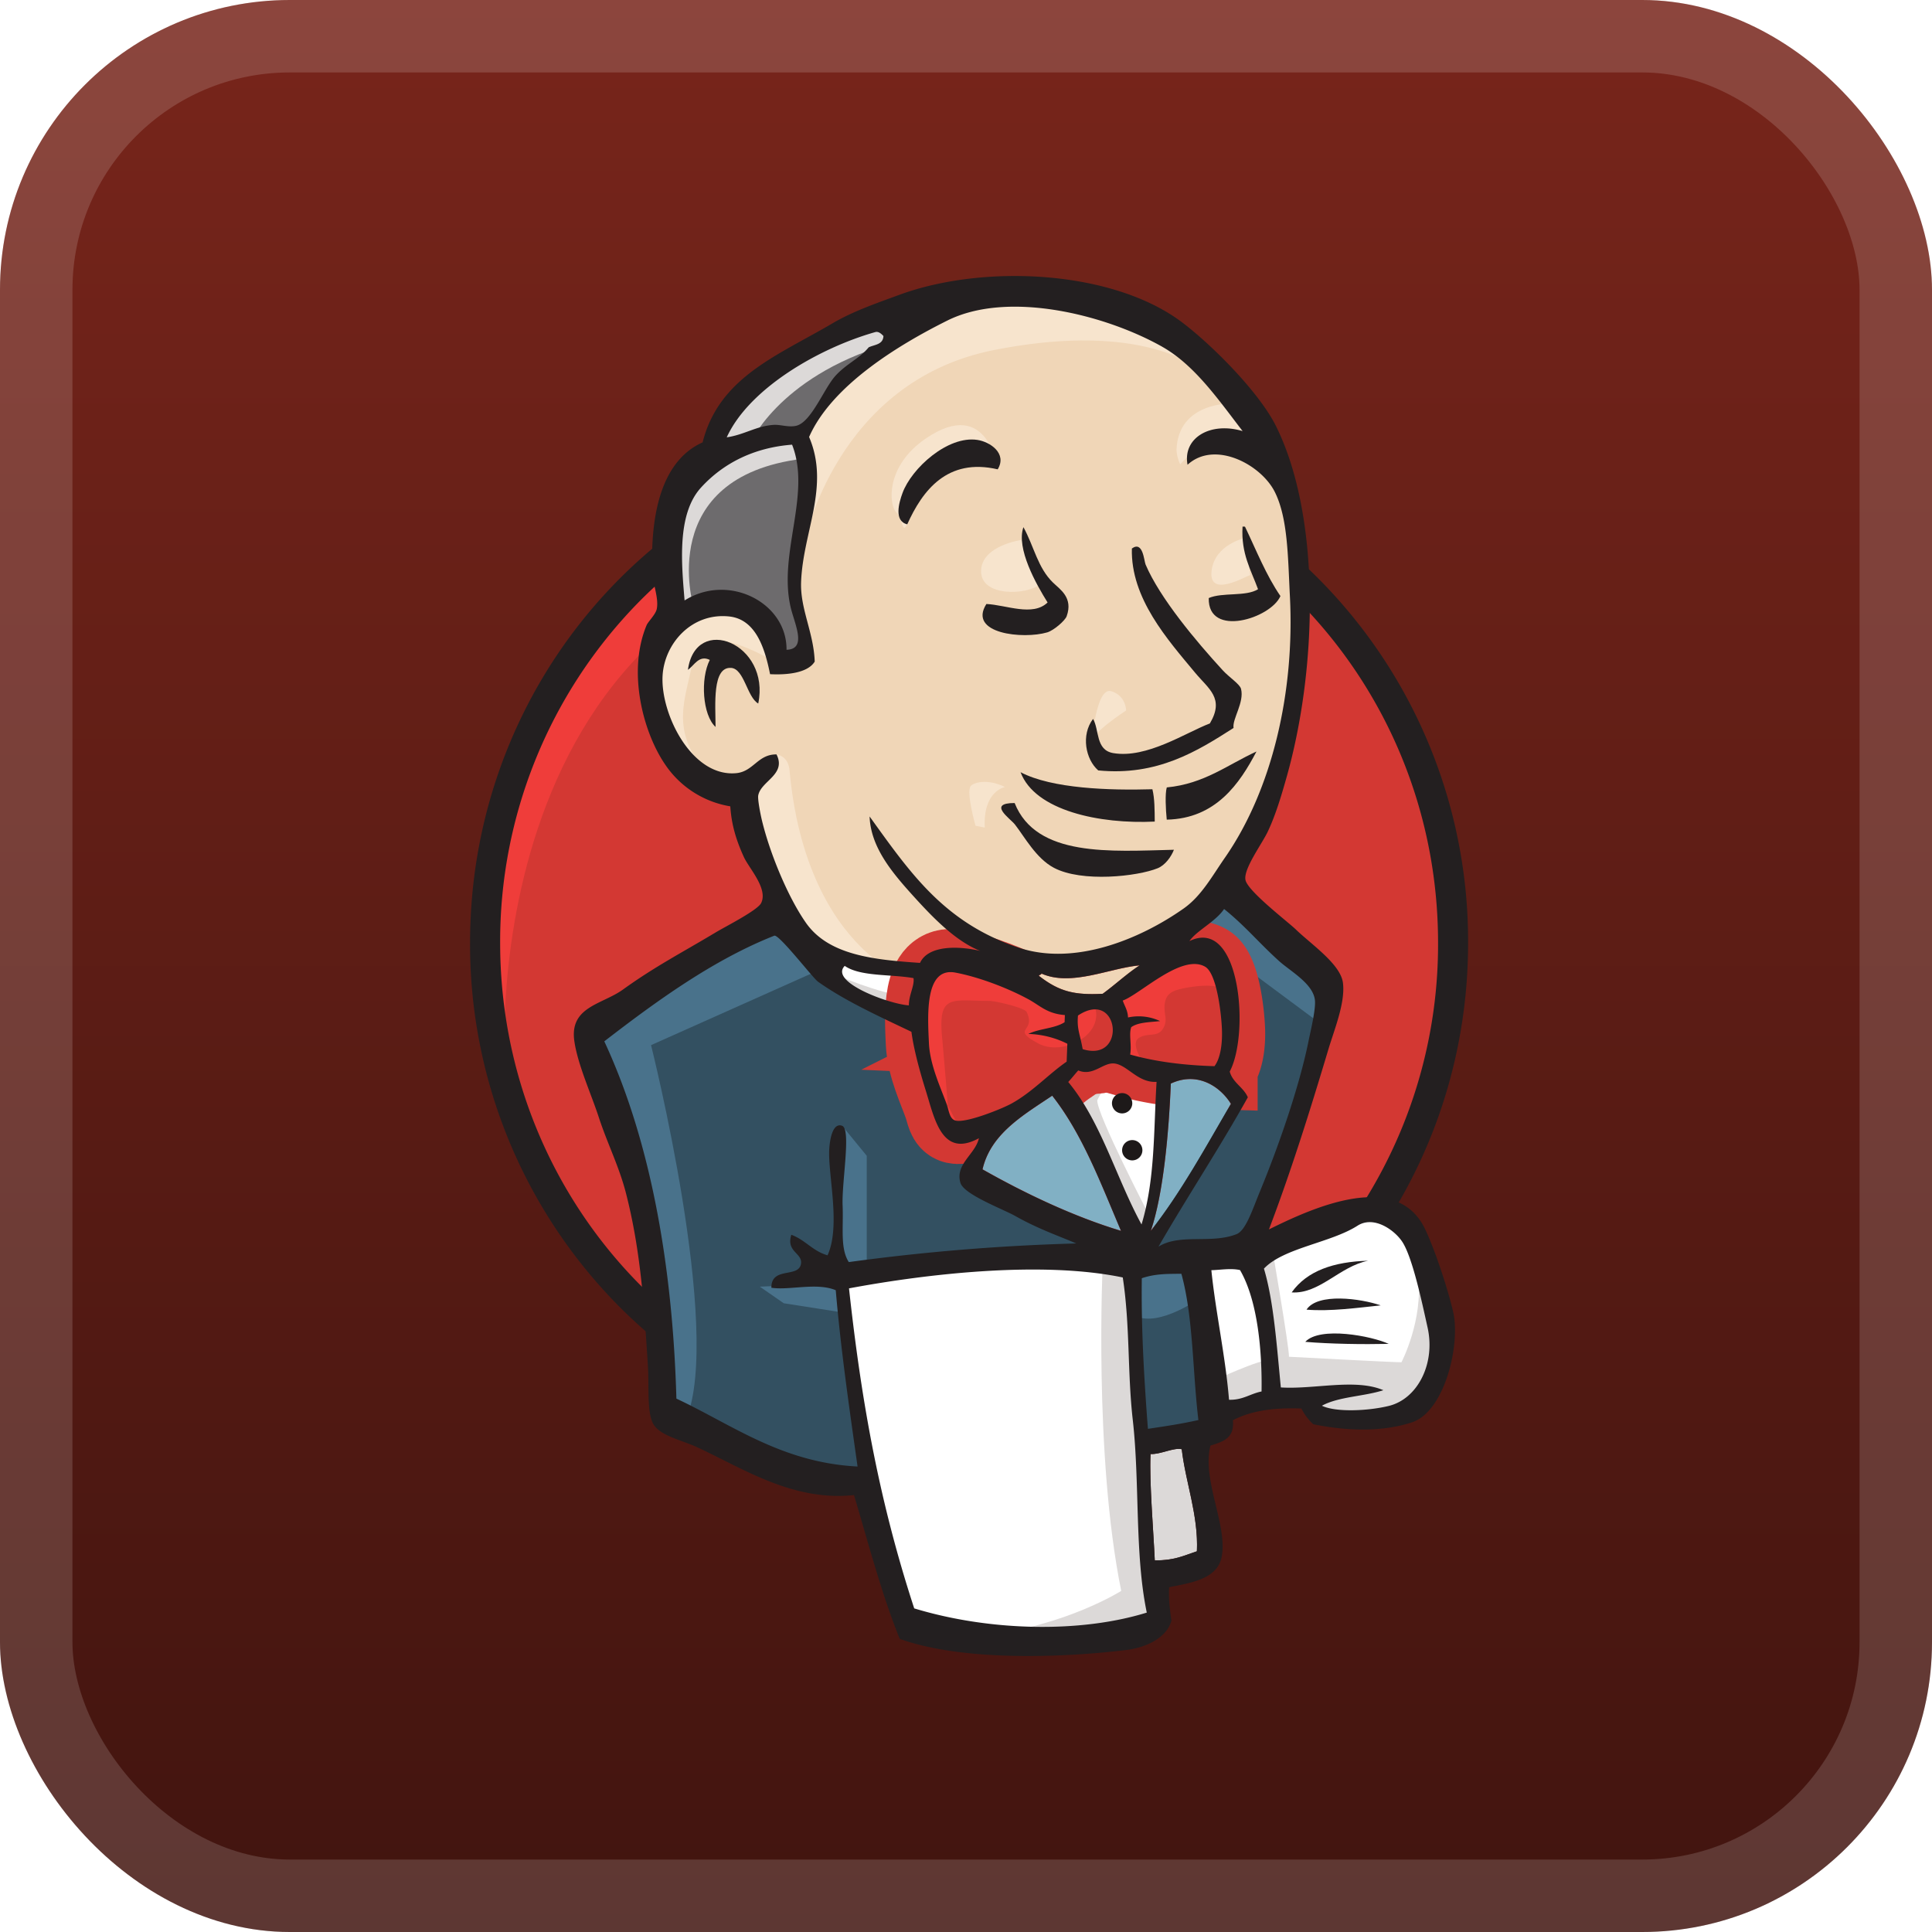
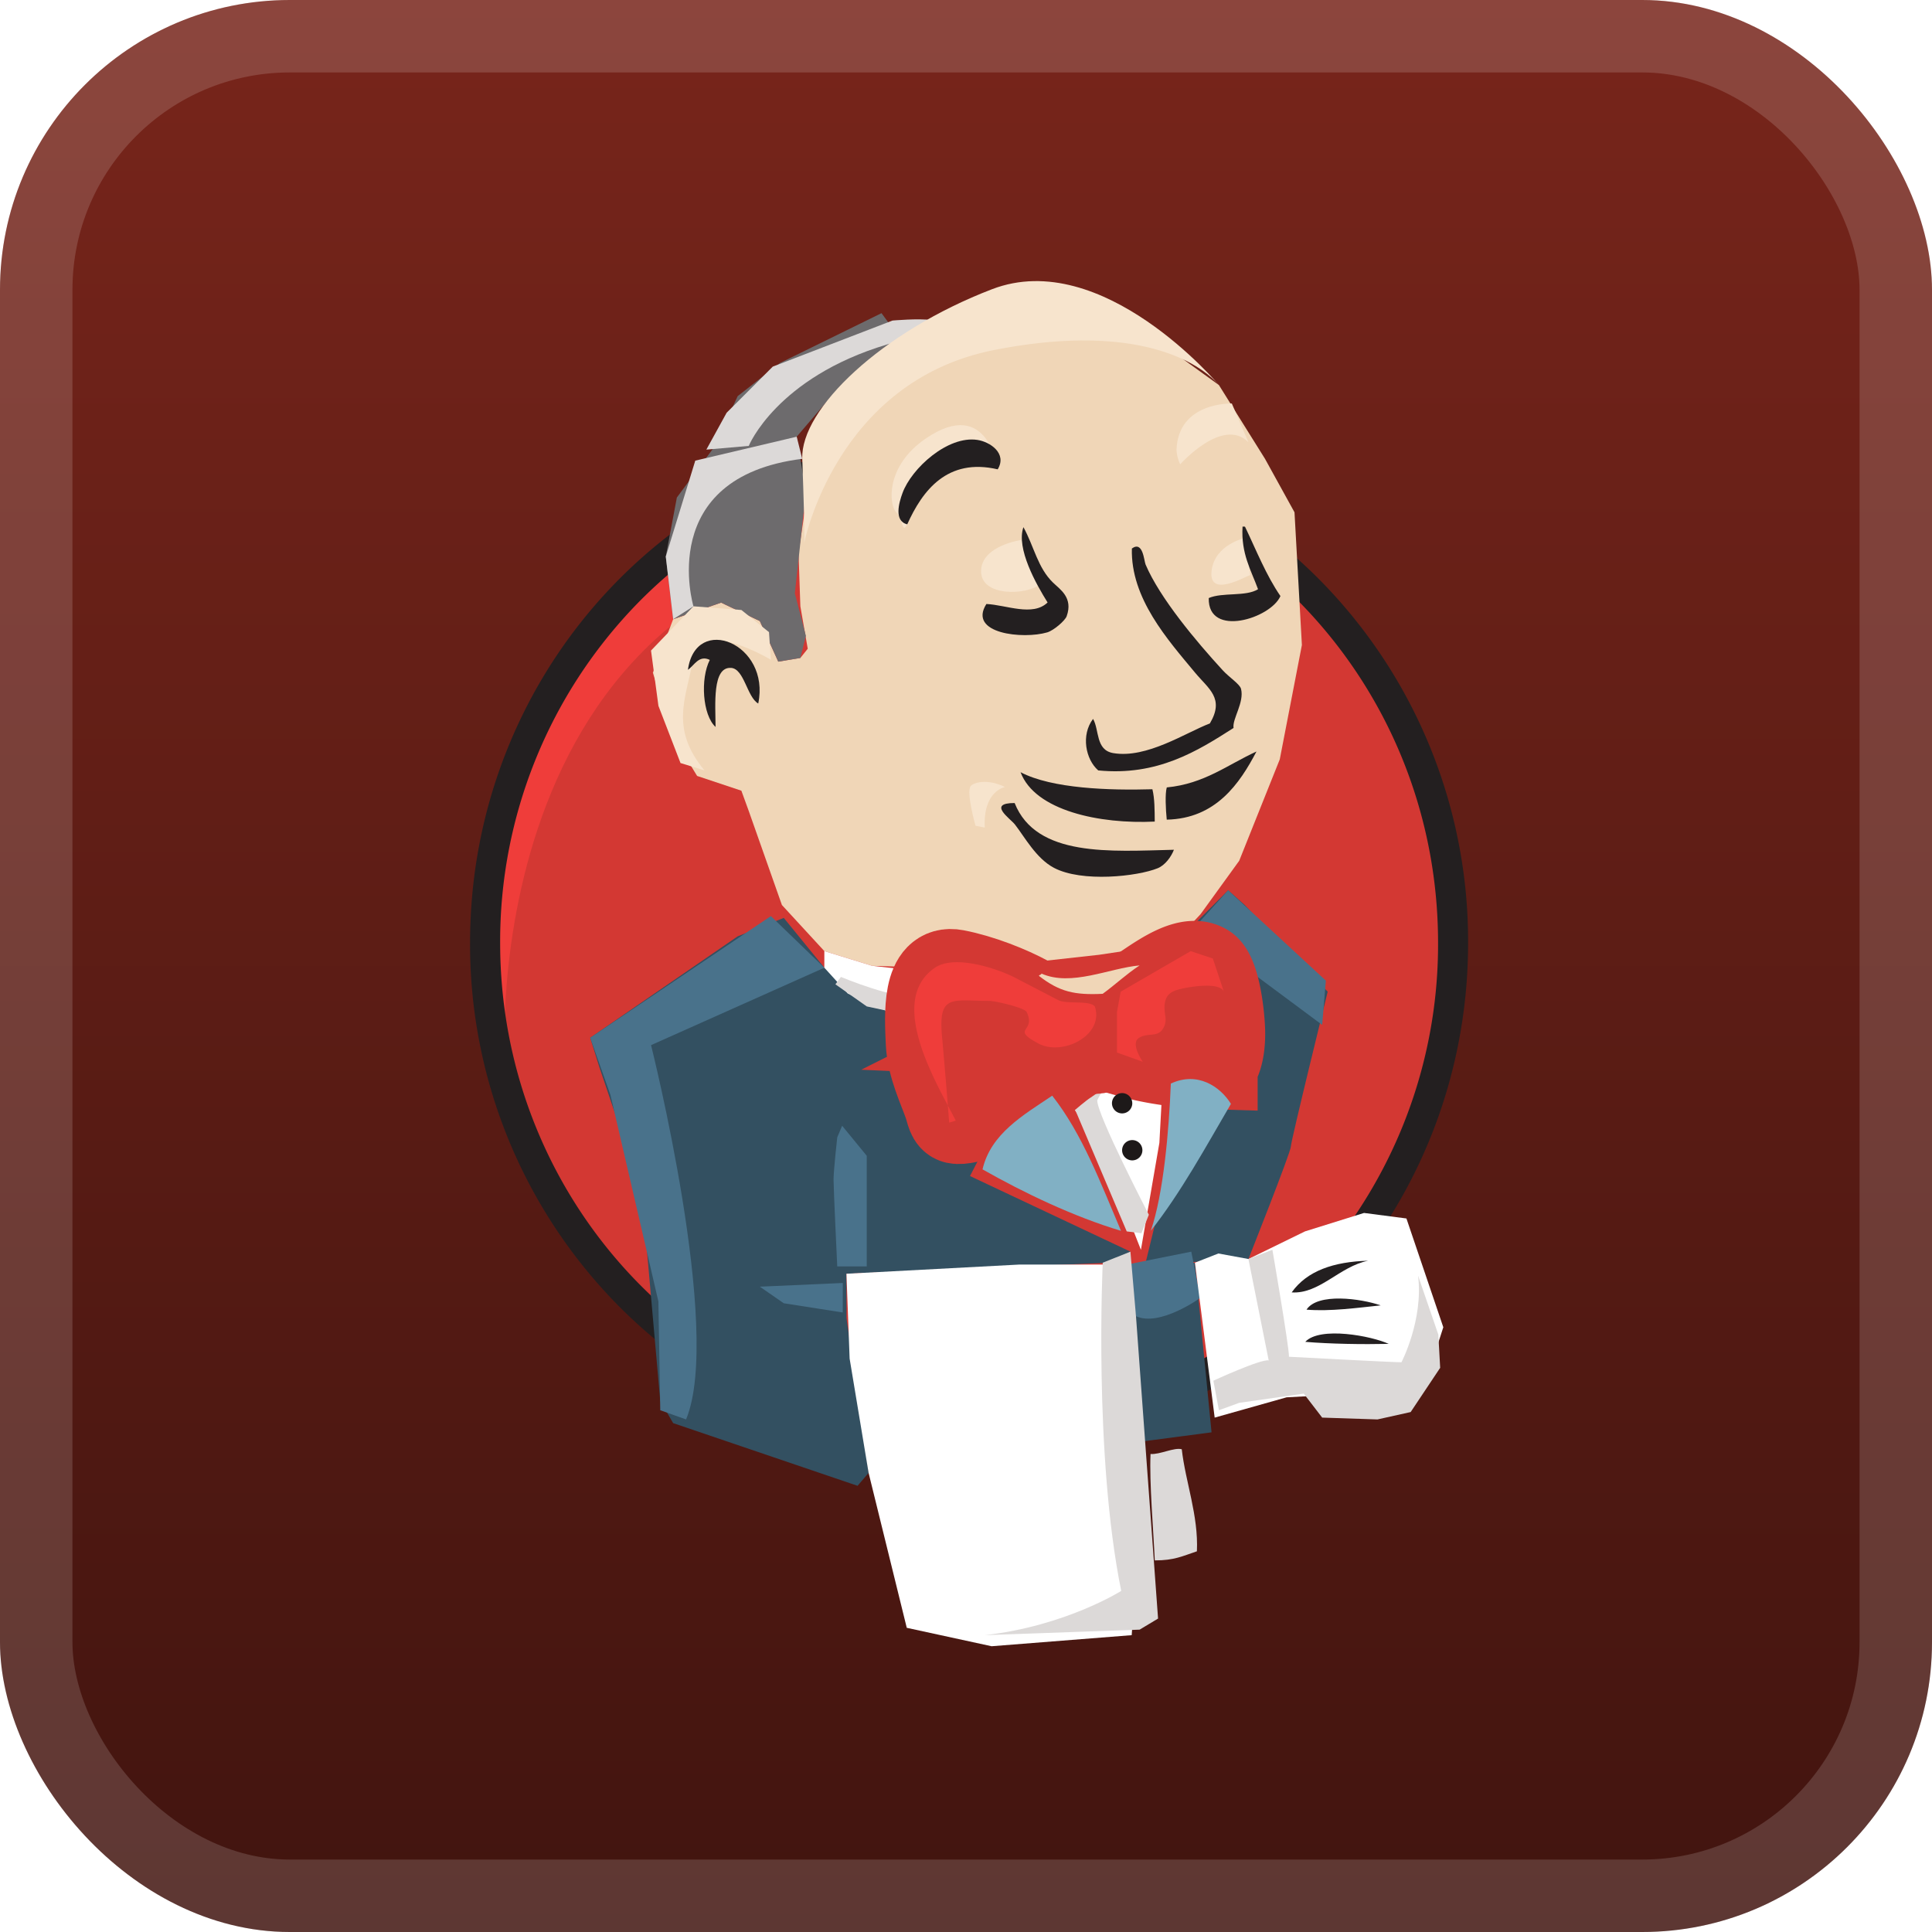
<svg xmlns="http://www.w3.org/2000/svg" width="56" height="56" fill="none">
  <rect width="56" height="56" fill="url(#a)" rx="8.4" />
  <rect width="53.9" height="53.9" x="1.05" y="1.05" stroke="#fff" stroke-opacity=".15" stroke-width="2.1" rx="7.35" />
  <g filter="url(#b)">
    <path fill="#D33833" fill-rule="evenodd" d="M42.119 27.275c0 7.925-6.281 14.35-14.03 14.35-7.747 0-14.028-6.425-14.028-14.35s6.28-14.35 14.029-14.35 14.029 6.425 14.029 14.35" clip-rule="evenodd" />
    <path fill="#EF3D3A" d="M14.633 30.829s-1.016-14.964 12.773-15.392l-.962-1.603-7.482 2.512-2.138 2.458-1.87 3.58-1.07 4.17.32 2.779" />
    <path fill="#231F20" d="M18.481 17.486a14.04 14.04 0 0 0-3.984 9.843c0 3.846 1.523 7.323 3.984 9.841 2.463 2.518 5.856 4.072 9.609 4.072 3.752 0 7.146-1.554 9.608-4.072a14.03 14.03 0 0 0 3.985-9.841c0-3.847-1.524-7.324-3.985-9.843-2.462-2.517-5.856-4.071-9.608-4.072-3.753 0-7.146 1.555-9.609 4.072m-.623 20.293a14.9 14.9 0 0 1-4.233-10.45c0-4.08 1.617-7.776 4.233-10.452s6.236-4.334 10.232-4.334 7.616 1.658 10.23 4.334a14.9 14.9 0 0 1 4.234 10.452c0 4.078-1.617 7.775-4.233 10.45-2.615 2.676-6.235 4.335-10.231 4.335s-7.617-1.659-10.232-4.335" />
    <path fill="#F0D6B7" fill-rule="evenodd" d="m33.995 27.355-2.138.32-2.886.32-1.87.054-1.817-.053-1.39-.428-1.23-1.336-.961-2.725-.214-.588-1.283-.428-.748-1.229-.534-1.764.588-1.55 1.39-.48 1.122.534.534 1.176.641-.107.214-.267-.214-1.23-.053-1.55.32-2.137-.012-1.221.974-1.558 1.71-1.23 2.994-1.282 3.313.48 2.886 2.085 1.336 2.138.855 1.55.214 3.848-.641 3.313-1.176 2.94-1.122 1.55" clip-rule="evenodd" />
    <path fill="#335061" fill-rule="evenodd" d="m32.178 36.6-7.643.32v1.283l.642 4.49-.32.374-5.345-1.817-.374-.642-.535-6.039-1.229-3.634-.267-.855 4.275-2.94 1.336-.534 1.176 1.443 1.016.909 1.175.374.535.16.641 2.78.481.587 1.23-.427-.856 1.656 4.65 2.191z" clip-rule="evenodd" />
    <path fill="#6D6B6D" fill-rule="evenodd" d="m19.512 17.948 1.39-.48 1.122.534.534 1.176.641-.107.16-.642-.32-1.229.32-2.94-.267-1.602.962-1.123 2.085-1.657-.588-.801-2.94 1.443-1.229.962-.695 1.496-1.068 1.443-.321 1.71z" clip-rule="evenodd" />
    <path fill="#DCD9D8" fill-rule="evenodd" d="M21.703 12.925s.802-1.978 4.008-2.94.16-.694.16-.694l-3.473 1.336-1.336 1.336-.588 1.069zM20.1 17.574s-1.123-3.74 3.153-4.275l-.16-.641-2.94.694-.855 2.78.214 1.816z" clip-rule="evenodd" />
-     <path fill="#F7E4CD" fill-rule="evenodd" d="m21.81 22.545.7-.678s.315.036.369.41c.053.375.213 3.741 2.511 5.559.21.166-1.71-.268-1.71-.268l-1.71-2.672m9.674-3.366s.124-1.62.56-1.496.437.56.437.56-1.06.686-.997.935" clip-rule="evenodd" />
    <path fill="#F7E4CD" d="M36.08 15.597s-.881.186-.963.962c-.08.776.962.16 1.123.107m-6.627-1.016s-1.176.16-1.176.909c0 .748 1.336.695 1.71.374" />
    <path fill="#F7E4CD" fill-rule="evenodd" d="M22.344 19.124s-2.03-1.229-2.244-.053-.695 2.03.32 3.26l-.695-.214-.64-1.657-.215-1.603 1.23-1.283 1.39.107.8.642zm.962-3.367s.909-4.703 5.505-5.611c3.784-.748 5.772.16 6.52 1.015 0 0-3.367-4.008-6.574-2.779S23.2 11.856 23.254 13.3c.09 2.457.053 2.458.053 2.458m12.398-4.062s-1.55-.054-1.603 1.336c0 0 0 .213.107.427 0 0 1.23-1.39 1.977-.641" clip-rule="evenodd" />
    <path fill="#F7E4CD" fill-rule="evenodd" d="M28.919 13.604s-.267-2.133-2.085-.893c-1.176.802-1.07 1.924-.856 2.138s.156.644.319.349c.162-.296.109-1.258.697-1.525s1.552-.566 1.925-.07" clip-rule="evenodd" />
    <path fill="#49728B" fill-rule="evenodd" d="m23.894 28.05-5.023 2.244s2.084 8.284 1.015 10.849l-.748-.267-.054-3.153-1.39-5.986-.587-1.657 5.237-3.527zm.516 4.581.713.87v3.206h-.855s-.107-2.244-.107-2.512.107-1.229.107-1.229m.161 4.222-2.405.107.694.481 1.71.267" clip-rule="evenodd" />
    <path fill="#335061" fill-rule="evenodd" d="m32.659 36.654 1.977-.054.481 4.917-2.03.267z" clip-rule="evenodd" />
    <path fill="#335061" fill-rule="evenodd" d="m33.193 36.654 2.993-.16s1.23-3.1 1.23-3.26c0-.161 1.068-4.49 1.068-4.49l-2.405-2.512-.48-.427-1.283 1.282v4.97z" clip-rule="evenodd" />
    <path fill="#49728B" fill-rule="evenodd" d="m34.53 36.28-1.871.374.267 1.496c.695.32 1.87-.534 1.87-.534m-.213-10.689 3.741 2.78.107-1.283-2.833-2.62z" clip-rule="evenodd" />
    <path fill="#fff" fill-rule="evenodd" d="m26.283 47.183-1.106-4.49-.55-3.313-.092-2.46 5.008-.266h3.116l-.283 5.612.48 4.329-.053.801-4.061.321z" clip-rule="evenodd" />
    <path fill="#DCD9D8" fill-rule="evenodd" d="M31.964 36.6s-.267 5.558.535 9.513c0 0-1.604 1.016-3.955 1.283l4.489-.16.534-.321-.64-8.765-.161-1.87" clip-rule="evenodd" />
    <path fill="#fff" fill-rule="evenodd" d="m35.208 41.09 2.085-.588 3.954-.214.588-1.817-1.069-3.153-1.229-.16-1.71.534-1.64.801-.872-.16-.679.267" clip-rule="evenodd" />
    <path fill="#DCD9D8" fill-rule="evenodd" d="M35.17 40.02s1.39-.64 1.604-.587l-.588-2.94.695-.267s.481 2.78.481 3.1c0 0 2.993.16 3.26.16 0 0 .641-1.229.481-2.512l.588 1.71.053.963-.855 1.282-.962.214-1.603-.053-.534-.695-1.871.267-.588.214" clip-rule="evenodd" />
    <path fill="#fff" d="m33.07 36.227-1.175-2.993-1.23-1.764s.268-.748.642-.748h1.23l1.175.428-.107 1.977z" />
    <path fill="#DCD9D8" fill-rule="evenodd" d="M33.3 35.21s-1.496-2.885-1.496-3.313c0 0 .267-.641.641-.48.374.16 1.176.587 1.176.587V30.99l-1.817-.375-1.23.16 2.085 4.918.427.053" clip-rule="evenodd" />
    <path fill="#fff" d="m26.764 28.157-1.48-.161-1.39-.428v.481l.68.749 2.137.962" />
    <path fill="#DCD9D8" fill-rule="evenodd" d="M24.375 28.317s1.657.695 2.192.535l.053.64-1.496-.32-.909-.641z" clip-rule="evenodd" />
    <path fill="#D33833" fill-rule="evenodd" d="M35.203 30.904c-.907-.027-1.727-.134-2.444-.337.049-.294-.042-.582.031-.794.2-.144.535-.142.837-.176a1.46 1.46 0 0 0-.93-.105c-.007-.204-.099-.33-.154-.49.51-.182 1.714-1.375 2.39-.98.323.188.46 1.261.485 1.783.021.433-.039.87-.215 1.099" clip-rule="evenodd" />
    <path stroke="#D33833" stroke-width="2.5" d="M35.203 30.904c-.907-.027-1.727-.134-2.444-.337.049-.294-.042-.582.031-.794.2-.144.535-.142.837-.176a1.46 1.46 0 0 0-.93-.105c-.007-.204-.099-.33-.154-.49.51-.182 1.714-1.375 2.39-.98.323.188.46 1.261.485 1.783.021.433-.039.87-.215 1.099Z" />
-     <path fill="#D33833" fill-rule="evenodd" d="m30.866 29.422-.008.206c-.283.186-.74.184-1.05.34.457.02.818.13 1.13.286l-.02.519c-.52.355-.994.884-1.604 1.217-.29.158-1.303.563-1.61.492-.175-.04-.19-.257-.26-.46-.148-.435-.489-1.129-.519-1.785-.038-.828-.121-2.216.771-2.045.72.137 1.558.469 2.115.773.341.186.538.417 1.055.457" clip-rule="evenodd" />
    <path stroke="#D33833" stroke-width="2.5" d="m30.866 29.422-.008.206c-.283.186-.74.184-1.05.34.457.02.818.13 1.13.286l-.02.519c-.52.355-.994.884-1.604 1.217-.29.158-1.303.563-1.61.492-.175-.04-.19-.257-.26-.46-.148-.435-.489-1.129-.519-1.785-.038-.828-.121-2.216.771-2.045.72.137 1.558.469 2.115.773.341.186.538.417 1.055.457Z" />
    <path fill="#D33833" fill-rule="evenodd" d="M31.382 30.41c-.08-.451-.171-.58-.136-.974 1.204-.802 1.43 1.378.136.974" clip-rule="evenodd" />
    <path stroke="#D33833" stroke-width="2.5" d="M31.382 30.41c-.08-.451-.171-.58-.136-.974 1.204-.802 1.43 1.378.136.974Z" />
    <path fill="#EF3D3A" fill-rule="evenodd" d="M33.124 30.776s-.374-.535-.107-.695.534 0 .695-.267c.16-.268 0-.428.053-.749.054-.32.321-.374.588-.427.267-.054 1.016-.16 1.122.107l-.32-.962-.642-.214-2.03 1.176-.107.587v1.176m-4.864 2.032a184 184 0 0 0-.207-2.501c-.113-1.244.299-1.027 1.377-1.027.165 0 1.014.196 1.075.32.291.596-.487.464.336.912.695.38 1.922-.23 1.641-1.072-.157-.187-.818-.058-1.055-.181l-1.253-.65c-.531-.275-1.759-.677-2.325-.292-1.435.976.09 3.415.602 4.433" clip-rule="evenodd" />
    <path fill="#231F20" fill-rule="evenodd" d="M28.919 13.604c-1.457-.34-2.18.61-2.622 1.594-.395-.096-.238-.632-.138-.905.26-.717 1.311-1.672 2.17-1.542.37.055.87.393.59.853m7.097 1.659.07.002c.328.684.613 1.409 1.028 2.012-.278.648-2.106 1.221-2.078.058.396-.173 1.078-.035 1.429-.256-.203-.556-.496-1.03-.449-1.816m-6.351.017c.312.573.413 1.175.857 1.607.2.195.59.433.396.974-.045.128-.374.413-.564.469-.694.205-2.311.042-1.763-.823.574.027 1.345.373 1.774-.044-.33-.527-.917-1.569-.7-2.183m6.091 5.82c-1.046.67-2.21 1.4-3.923 1.231-.366-.318-.506-1.025-.15-1.493.185.318.069.903.584.991.972.166 2.103-.594 2.802-.86.433-.73-.038-1-.428-1.47-.8-.963-1.871-2.157-1.833-3.6.324-.234.351.358.398.466.417.977 1.467 2.226 2.234 3.062.188.206.498.403.532.54.1.395-.258.87-.217 1.133m-13.776-.707c-.328-.187-.406-1.01-.79-1.034-.55-.033-.45 1.068-.448 1.712-.378-.343-.445-1.4-.167-1.943-.316-.156-.458.171-.634.287.226-1.64 2.4-.761 2.038.978m14.442 1.39c-.486.925-1.174 1.945-2.601 1.975-.03-.3-.052-.754.001-.934 1.092-.105 1.765-.66 2.6-1.041m-6.838.6c.91.479 2.584.53 3.821.494.067.27.065.606.068.937-1.591.079-3.472-.315-3.889-1.431m-.172.893c.629 1.58 2.793 1.398 4.617 1.355-.08.205-.254.447-.47.535-.585.238-2.198.418-3.01-.013-.515-.273-.846-.892-1.128-1.254-.136-.175-.814-.623-.01-.623" clip-rule="evenodd" />
    <path fill="#81B0C4" fill-rule="evenodd" d="M35.68 31.995c-.74 1.265-1.446 2.565-2.323 3.68.368-1.08.525-2.888.58-4.267.77-.36 1.428.081 1.742.587" clip-rule="evenodd" />
    <path fill="#231F20" fill-rule="evenodd" d="M39.655 36.543c-.827.165-1.408.97-2.215.918.443-.626 1.22-.89 2.215-.918m.365 1.294c-.674.071-1.466.18-2.15.124.324-.494 1.571-.324 2.15-.124m.234 1.116c-.758.017-1.7.002-2.42-.059.426-.457 1.928-.17 2.42.06" clip-rule="evenodd" />
    <path fill="#DCD9D8" fill-rule="evenodd" d="M34.254 42.007c.108.952.486 1.916.439 2.958-.42.141-.66.265-1.221.264-.04-.885-.159-2.24-.123-3.084.276.019.683-.197.905-.138" clip-rule="evenodd" />
    <path fill="#F0D6B7" fill-rule="evenodd" d="M33.032 27.983c-.38.248-.704.558-1.07.823-.81.04-1.252-.056-1.848-.52.01-.038.07-.022.072-.067.868.386 1.97-.158 2.846-.236" clip-rule="evenodd" />
    <path fill="#81B0C4" fill-rule="evenodd" d="M28.479 33.896c.238-1.033 1.172-1.568 2.02-2.137.875 1.111 1.407 2.54 1.994 3.918-1.385-.417-2.8-1.095-4.014-1.782" clip-rule="evenodd" />
-     <path fill="#231F20" fill-rule="evenodd" d="M33.349 42.145c-.035.845.083 2.199.123 3.084.56.001.801-.123 1.22-.264.048-1.042-.33-2.006-.438-2.958-.222-.059-.629.157-.905.138m-8.74-4.801c.37 3.402.906 6.263 1.89 9.276 2.181.663 4.812.72 6.741.122-.354-1.7-.2-3.77-.406-5.586-.156-1.364-.077-2.736-.29-4.128-2.338-.486-5.642-.113-7.935.316m8.487-.294c-.02 1.461.066 2.903.177 4.366.561-.084.942-.14 1.463-.255-.169-1.409-.148-2.994-.493-4.24-.399.004-.75-.005-1.147.129m2.847-.236c-.267-.061-.577-.002-.831.003.12 1.19.41 2.505.512 3.756.4.012.614-.176.943-.24.018-1.098-.096-2.61-.624-3.519m4.31 3.938c.835-.202 1.36-1.224 1.126-2.274-.157-.706-.436-2.034-.734-2.485-.22-.334-.82-.771-1.297-.465-.777.497-2.145.642-2.712 1.244.284.946.372 2.245.49 3.444.97.06 2.164-.267 2.972.08-.564.183-1.295.184-1.782.45.398.193 1.33.154 1.937.006m-7.76-5.075c-.587-1.378-1.119-2.807-1.994-3.918-.848.569-1.782 1.104-2.02 2.136 1.213.687 2.629 1.365 4.014 1.782m1.444-4.269c-.055 1.379-.212 3.187-.58 4.268.877-1.116 1.584-2.416 2.322-3.681-.314-.506-.973-.946-1.742-.587m-1.637-.582c-.332-.035-.614.382-1.046.201-.1.11-.189.228-.29.335.954 1.15 1.387 2.78 2.124 4.13.395-1.297.35-2.718.436-4.134-.543.034-.844-.491-1.224-.532m-1.054-1.39c-.035.394.056.523.136.974 1.293.404 1.068-1.776-.136-.974m-1.434-.47c-.558-.305-1.396-.637-2.116-.774-.892-.171-.809 1.217-.77 2.045.029.656.37 1.35.518 1.785.07.203.085.42.26.46.307.071 1.32-.334 1.61-.492.61-.333 1.085-.862 1.604-1.217l.02-.519a2.7 2.7 0 0 0-1.13-.285c.31-.157.767-.155 1.05-.34l.008-.207c-.517-.04-.714-.27-1.055-.457m-5.326-.968c-.462.47 1.298 1.11 1.859 1.144-.003-.297.17-.577.134-.79-.665-.117-1.54-.04-1.993-.354m5.7.22c-.002.046-.062.03-.072.067.596.465 1.038.562 1.848.521.366-.265.69-.575 1.07-.823-.876.078-1.978.622-2.846.236m5.232 1.587c-.025-.522-.162-1.595-.484-1.783-.677-.395-1.881.798-2.39.98.055.16.146.286.153.49a1.46 1.46 0 0 1 .93.105c-.302.034-.637.032-.837.176-.073.212.018.5-.03.794.717.203 1.536.31 2.443.337.176-.23.236-.666.215-1.099m-11.71-1.353c-.146-.103-1.129-1.382-1.264-1.33-1.778.702-3.441 1.915-4.927 3.062 1.416 3.04 1.989 6.766 2.09 10.356 1.623.76 3.049 1.854 5.251 1.968-.255-1.803-.487-3.412-.632-5.11-.553-.233-1.348.01-1.866-.072-.004-.624.791-.273.858-.693.05-.318-.438-.342-.28-.842.406.148.618.473 1.05.595.395-.864-.005-2.39.052-3.112.01-.136.067-.75.37-.643.27.096-.015 1.636.015 2.319.027.629-.076 1.237.179 1.632a61 61 0 0 1 6.594-.54c-.507-.217-1.109-.423-1.768-.795-.358-.202-1.486-.621-1.59-.96-.164-.542.433-.83.535-1.295-1.074.586-1.284-.562-1.538-1.375-.23-.736-.361-1.286-.418-1.71-.925-.442-1.915-.889-2.712-1.455m10.77-1.174c1.482-.719 1.75 2.685 1.168 3.782.09.327.399.452.525.746-.827 1.482-1.745 2.865-2.59 4.329.628-.391 1.525-.07 2.264-.363.27-.107.465-.725.67-1.22.562-1.36 1.152-3.075 1.415-4.373.059-.296.22-.94.184-1.203-.064-.472-.704-.821-1.03-1.113-.598-.538-.976-1.012-1.601-1.515-.253.374-.797.625-1.005.93m-14.16-13.142c-.706.777-.558 2.232-.473 3.268 1.277-.803 2.97.064 2.955 1.43.61-.017.227-.762.117-1.242-.36-1.567.607-3.27.044-4.703-1.093.083-1.991.53-2.643 1.247m5.053-4.51c-1.599.453-3.648 1.615-4.304 3.05.508-.073.861-.33 1.363-.361.19-.013.438.08.656.025.434-.108.801-1.082 1.129-1.444.32-.354.703-.505.966-.828.168-.081.418-.075.428-.329-.074-.078-.15-.138-.238-.113m8.322.426c-1.66-.936-4.468-1.64-6.233-.76-1.425.71-3.35 1.885-4.006 3.374.613 1.436-.182 2.753-.232 4.212-.027.776.365 1.453.395 2.298-.21.346-.85.389-1.294.365-.15-.747-.411-1.587-1.18-1.672-1.09-.119-1.886.783-1.936 1.725-.058 1.107.851 2.943 2.14 2.816.498-.05.62-.549 1.163-.543.294.586-.454.77-.53 1.19-.02.108.061.532.109.73.234.968.756 2.22 1.27 2.956.651.934 1.932 1.075 3.31 1.167.247-.53 1.153-.487 1.744-.348-.708-.28-1.366-.96-1.912-1.562-.626-.69-1.261-1.431-1.293-2.334 1.184 1.643 2.162 3.078 4.315 3.8 1.63.547 3.533-.25 4.784-1.13.52-.364.83-.944 1.2-1.475 1.38-1.987 2.025-4.824 1.884-7.573-.059-1.134-.056-2.264-.437-3.027-.397-.797-1.742-1.511-2.53-.79-.145-.775.655-1.255 1.596-.976-.67-.865-1.375-1.905-2.328-2.443m3.09 25.584c1.297-.645 3.72-1.735 4.533.002.3.64.652 1.723.807 2.384.22.933-.238 2.893-1.196 3.206-.847.276-1.835.26-2.855.055-.12-.1-.254-.274-.347-.456-.728-.028-1.41.04-1.986.339.055.538-.31.625-.65.736-.254 1.003.506 2.314.324 3.23-.13.652-.932.753-1.522.874-.02.363.026.665.066.972-.135.497-.74.78-1.312.849-1.886.227-4.748.328-6.562-.324-.506-1.241-.904-2.75-1.326-4.168-1.769.189-3.2-.763-4.548-1.387-.466-.216-1.112-.336-1.287-.707-.169-.36-.1-1.05-.142-1.701-.107-1.664-.198-3.268-.637-4.972-.198-.764-.541-1.439-.781-2.176-.222-.682-.61-1.526-.71-2.207-.15-1.009.8-1.065 1.407-1.502.94-.676 1.677-1.05 2.694-1.66.301-.18 1.21-.638 1.313-.849.205-.418-.353-1.006-.502-1.334-.236-.518-.359-.957-.393-1.468a2.83 2.83 0 0 1-1.89-1.215c-.647-.948-1.095-2.701-.536-4.035.044-.105.263-.311.295-.472.064-.318-.12-.74-.131-1.078-.059-1.733.293-3.226 1.46-3.75.474-1.886 2.169-2.513 3.766-3.451.597-.35 1.255-.575 1.935-.825 2.438-.897 6.18-.728 8.203.802.858.65 2.23 2.02 2.72 3.012 1.296 2.62 1.204 6.997.298 10.183-.122.428-.299 1.056-.545 1.57-.172.36-.707 1.077-.642 1.394.067.327 1.219 1.202 1.466 1.44.445.43 1.29 1 1.359 1.541.073.576-.254 1.365-.42 1.921-.555 1.856-1.096 3.572-1.725 5.227" clip-rule="evenodd" />
    <path fill="#F7E4CD" fill-rule="evenodd" d="M28.134 22.787c.07-.093.457-.236.998.025 0 0-.642.107-.588 1.176l-.268-.053s-.276-.97-.142-1.148" clip-rule="evenodd" />
    <path fill="#1D1919" fill-rule="evenodd" d="M32.82 31.978a.294.294 0 1 1-.589 0 .294.294 0 0 1 .588 0m.294 1.362a.294.294 0 1 1-.588 0 .294.294 0 0 1 .588 0" clip-rule="evenodd" />
  </g>
  <defs>
    <linearGradient id="a" x1="28" x2="28" y1="0" y2="56" gradientUnits="userSpaceOnUse">
      <stop stop-color="#78251B" />
      <stop offset="1" stop-color="#41140F" />
    </linearGradient>
    <filter id="b" width="51.429" height="51.429" x="2.286" y="2.286" color-interpolation-filters="sRGB" filterUnits="userSpaceOnUse">
      <feFlood flood-opacity="0" result="BackgroundImageFix" />
      <feColorMatrix in="SourceAlpha" result="hardAlpha" values="0 0 0 0 0 0 0 0 0 0 0 0 0 0 0 0 0 0 127 0" />
      <feOffset />
      <feGaussianBlur stdDeviation="2.857" />
      <feComposite in2="hardAlpha" operator="out" />
      <feColorMatrix values="0 0 0 0 0 0 0 0 0 0 0 0 0 0 0 0 0 0 0.25 0" />
      <feBlend in2="BackgroundImageFix" result="effect1_dropShadow_1_62" />
      <feBlend in="SourceGraphic" in2="effect1_dropShadow_1_62" result="shape" />
    </filter>
  </defs>
</svg>